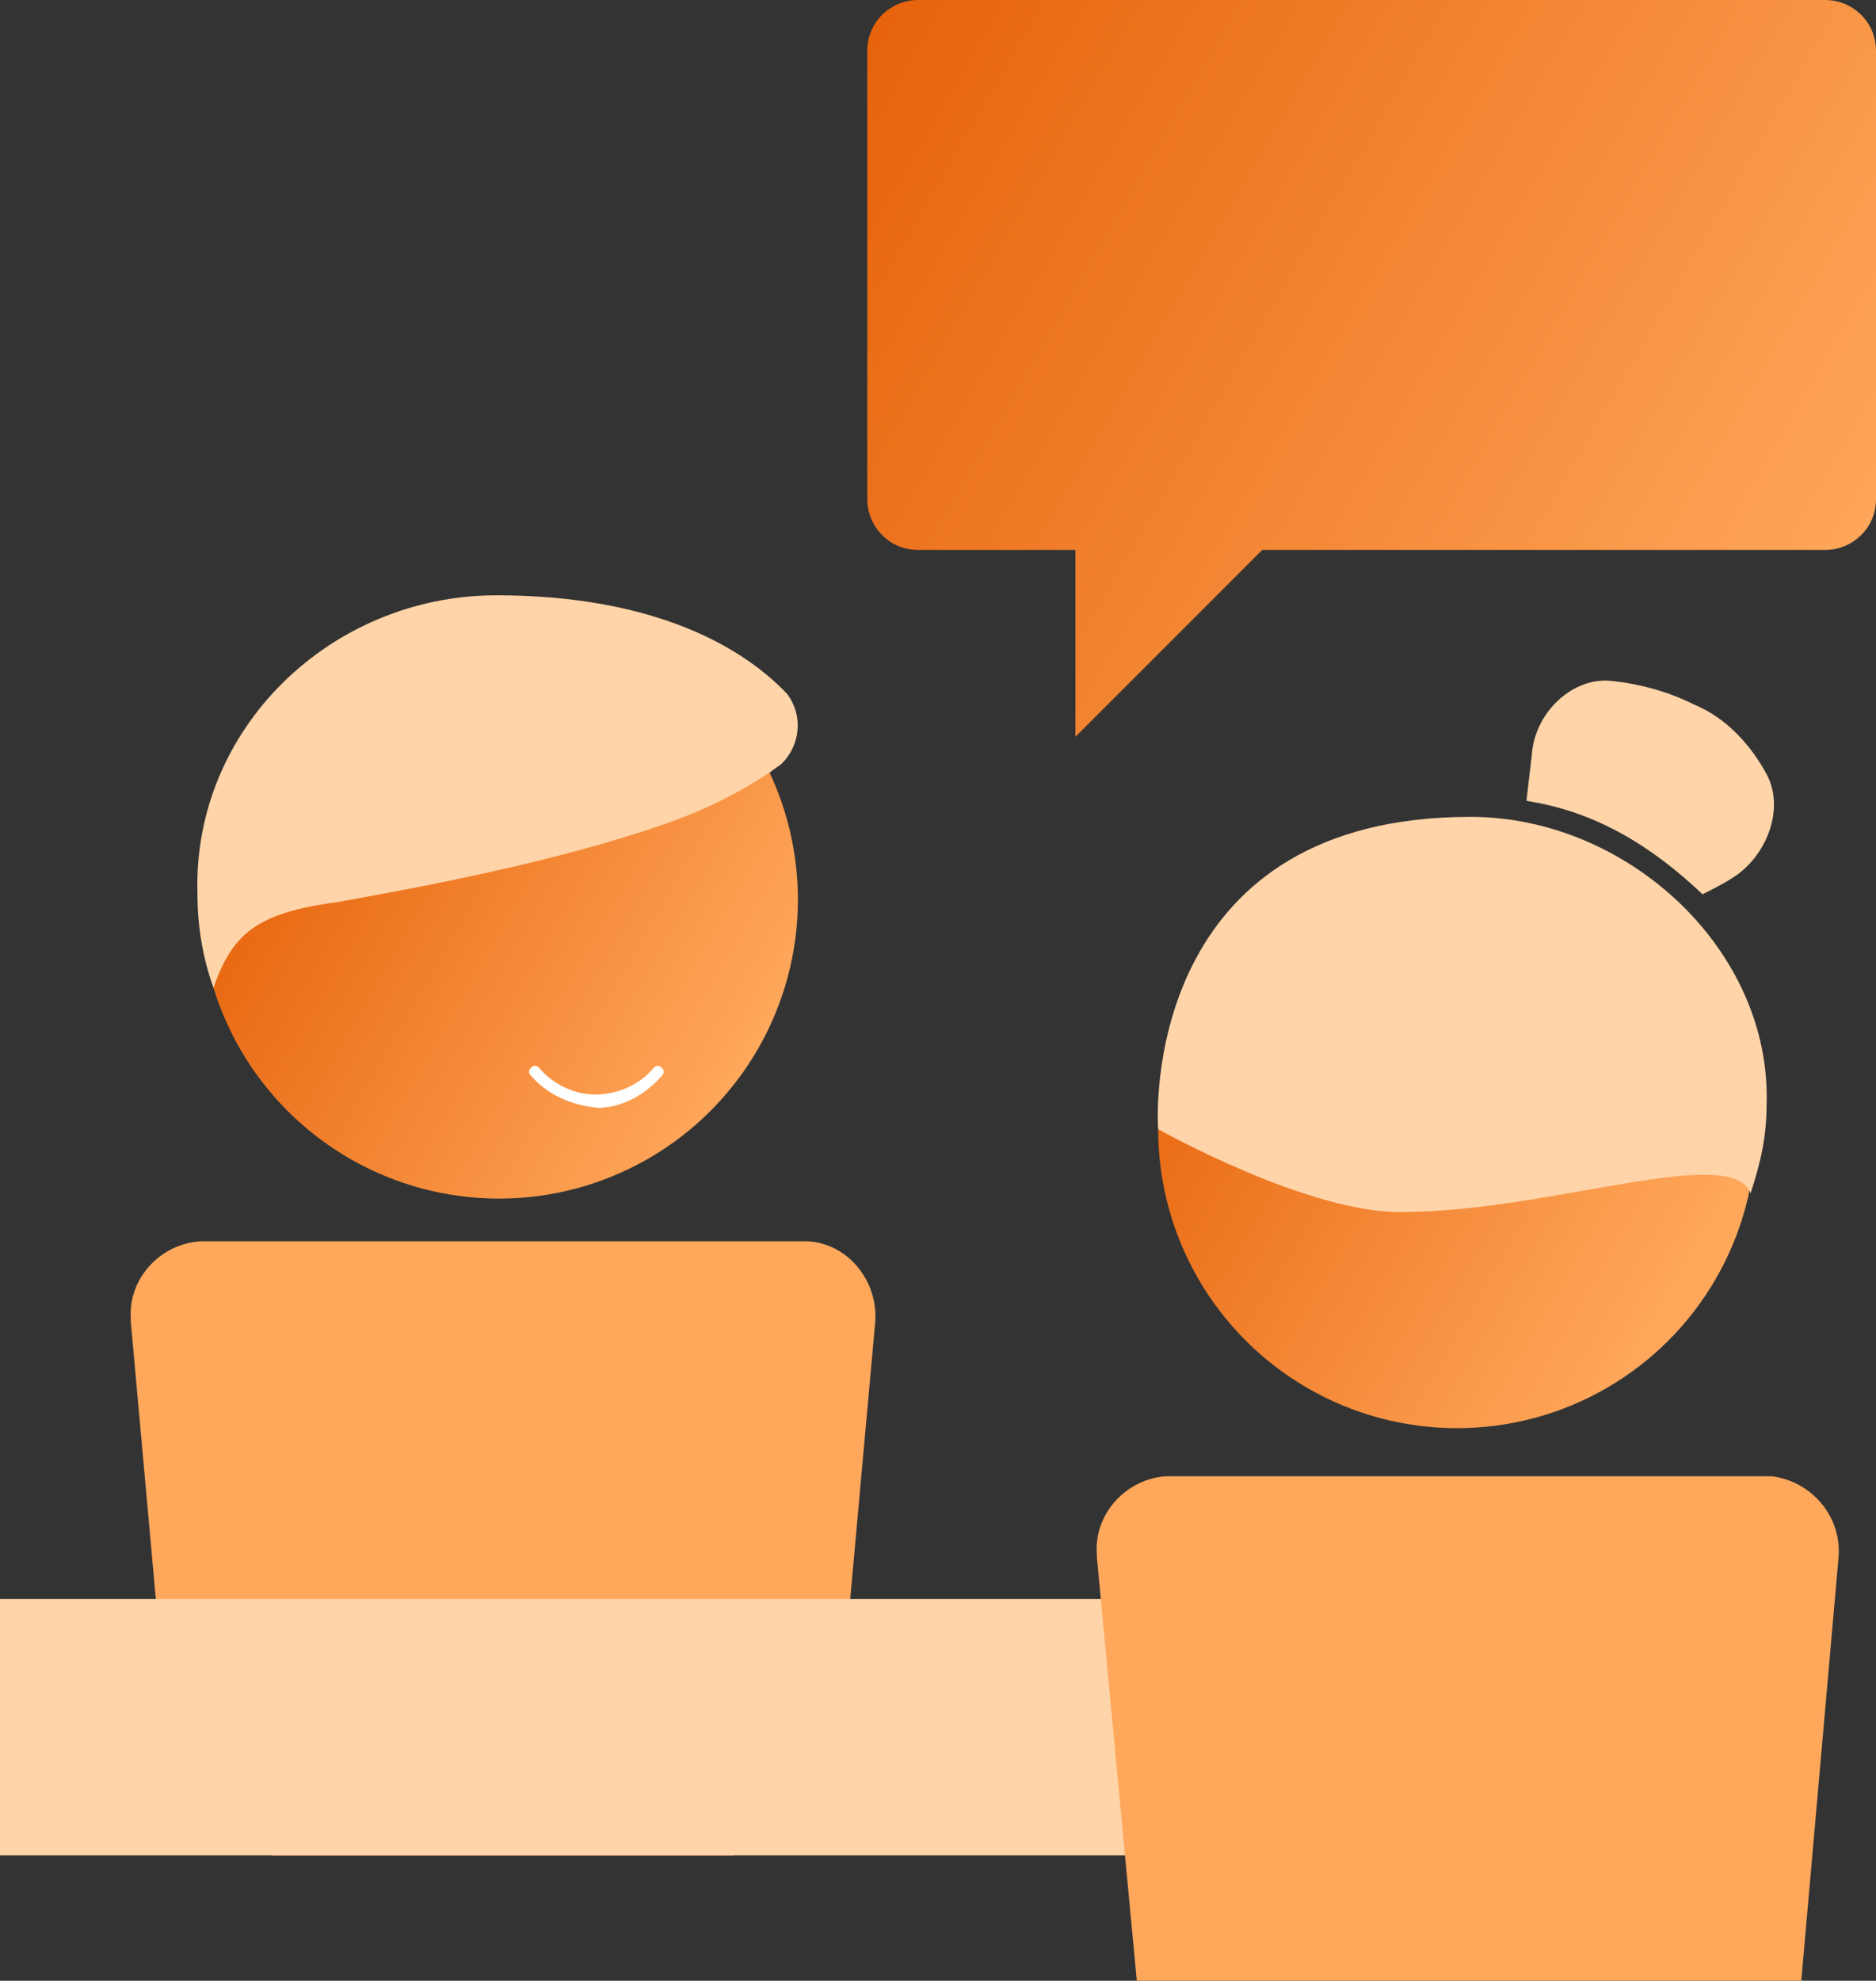
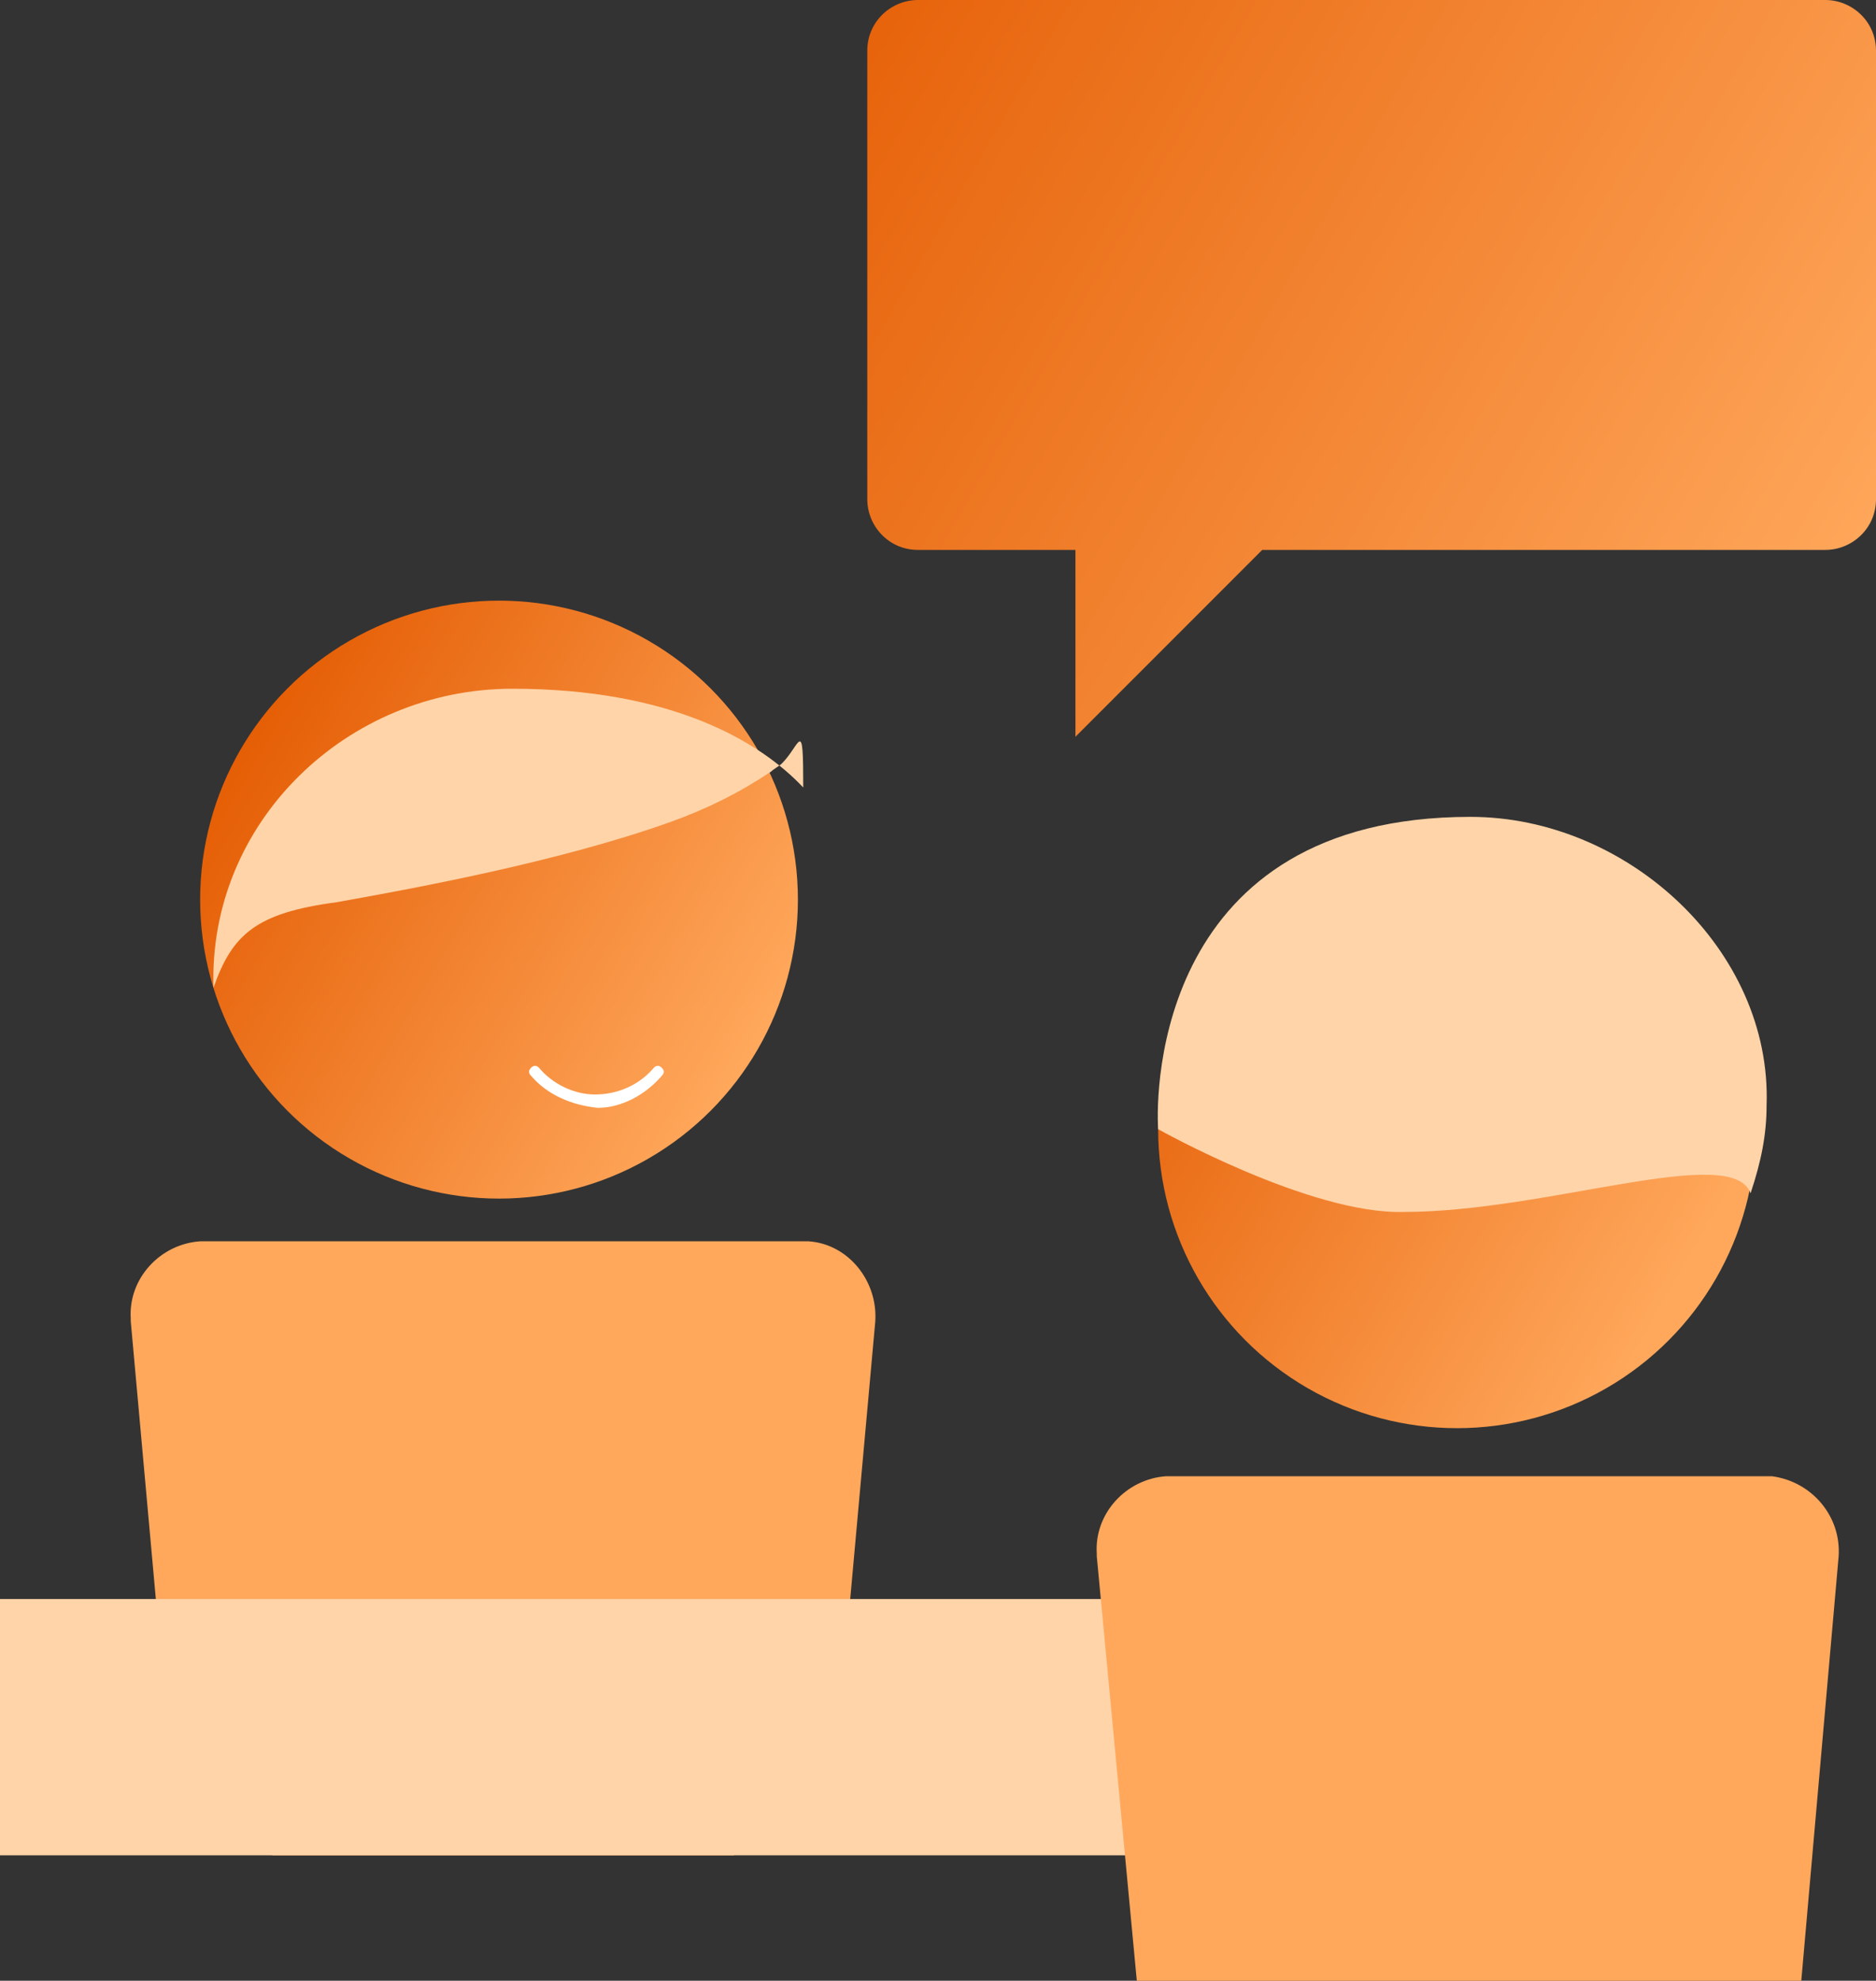
<svg xmlns="http://www.w3.org/2000/svg" version="1.1" id="Laag_1" x="0px" y="0px" viewBox="0 0 70.3 74.2" style="enable-background:new 0 0 70.3 74.2;" xml:space="preserve">
  <rect x="0" y="0" width="70.3" height="74.2" fill="#333333" stroke="none" />
  <style type="text/css">
	.st0{fill:#FFA85C;}
	.st1{fill:url(#SVGID_1_);}
	.st2{fill:#FFD4A8;}
	.st3{fill:#FFFFFF;}
	.st4{fill:url(#SVGID_00000138555198933633060010000014342311227810471566_);}
	.st5{fill:url(#SVGID_00000101087869819017302910000011868904109353508529_);}
</style>
  <g>
    <g>
      <g>
        <path class="st0" d="M6.4,66.1c0.1,1.4,1.3,2.5,2.7,2.5h1l0.1,0.9h17.3l0.1-0.9h1c1.4,0,2.6-1.1,2.7-2.5l1.5-16.6     c0.1-1.5-1-2.9-2.5-3c-0.1,0-0.2,0-0.3,0l0,0H7.5c-1.5,0.1-2.7,1.4-2.6,2.9c0,0,0,0,0,0.1L6.4,66.1z" />
        <g>
          <linearGradient id="SVGID_1_" gradientUnits="userSpaceOnUse" x1="-13639.929" y1="331.319" x2="-13659.403" y2="320.075" gradientTransform="matrix(-1 0 0 -1 -13630.92 359.349)">
            <stop offset="0" style="stop-color:#E55E05" />
            <stop offset="1" style="stop-color:#FFA85C" />
          </linearGradient>
          <circle class="st1" cx="18.7" cy="33.7" r="11.2" />
-           <path class="st2" d="M29.3,28.6c-0.1,0.1-0.3,0.2-0.4,0.3c-1.2,0.8-2.4,1.4-3.8,1.9c-4.2,1.5-9.7,2.5-12.5,3      C9.6,34.2,8.7,35,8,37c-0.4-1.1-0.6-2.3-0.6-3.5c-0.2-6.2,5-11.2,11.2-11.2c6,0,9.3,2,10.9,3.7C30.1,26.8,30,27.9,29.3,28.6z" />
+           <path class="st2" d="M29.3,28.6c-0.1,0.1-0.3,0.2-0.4,0.3c-1.2,0.8-2.4,1.4-3.8,1.9c-4.2,1.5-9.7,2.5-12.5,3      C9.6,34.2,8.7,35,8,37c-0.2-6.2,5-11.2,11.2-11.2c6,0,9.3,2,10.9,3.7C30.1,26.8,30,27.9,29.3,28.6z" />
          <path class="st3" d="M22.4,41.5L22.4,41.5c-1-0.1-1.9-0.5-2.5-1.2c-0.1-0.1-0.1-0.2,0-0.3c0,0,0,0,0,0c0.1-0.1,0.2-0.1,0.3,0      c0,0,0,0,0,0c0.5,0.6,1.3,1,2.1,1c0.9,0,1.7-0.4,2.2-1c0.1-0.1,0.2-0.1,0.3,0c0.1,0.1,0.1,0.2,0,0.3      C24.2,41,23.3,41.5,22.4,41.5z" />
        </g>
        <rect y="59.9" class="st2" width="64.7" height="9.6" />
        <g>
          <linearGradient id="SVGID_00000054231778031856349120000012403443085228581001_" gradientUnits="userSpaceOnUse" x1="41.871" y1="-172.211" x2="63.609" y2="-159.66" gradientTransform="matrix(1 0 0 1 0 207.12)">
            <stop offset="0" style="stop-color:#E55E05" />
            <stop offset="1" style="stop-color:#FFA85C" />
          </linearGradient>
          <circle style="fill:url(#SVGID_00000054231778031856349120000012403443085228581001_);" cx="54.6" cy="42.3" r="11.2" />
          <path class="st2" d="M43.4,42.3c-0.1-1.5,0-11.7,11.7-11.7c5.9,0,11.3,5,11.1,10.8c0,1.1-0.2,2.1-0.6,3.3      c-0.7-1.9-7.6,0.7-13,0.7C49.1,45.5,43.4,42.3,43.4,42.3z" />
-           <path class="st2" d="M57.2,30c2.6,0.4,4.7,1.7,6.6,3.5c0.2-0.1,0.8-0.4,1.1-0.6c1.3-0.8,2-2.6,1.3-3.9c-0.6-1.1-1.5-2.1-2.7-2.6      c-1-0.5-2.1-0.8-3.2-0.9c-1.4-0.1-2.8,1.2-2.9,2.8L57.2,30z" />
        </g>
        <path class="st0" d="M42.6,74.2h24.9l1.4-15.9c0.1-1.5-1-2.8-2.5-3c-0.1,0-0.2,0-0.3,0H43.7c-1.5,0.1-2.7,1.4-2.6,2.9     c0,0,0,0,0,0.1L42.6,74.2z" />
      </g>
    </g>
    <linearGradient id="SVGID_00000092449098919706701420000017467297472167086245_" gradientUnits="userSpaceOnUse" x1="29.758" y1="-0.603" x2="69.849" y2="22.543">
      <stop offset="0" style="stop-color:#E55E05" />
      <stop offset="1" style="stop-color:#FFA85C" />
    </linearGradient>
    <path style="fill:url(#SVGID_00000092449098919706701420000017467297472167086245_);" d="M68.4,0h-34c-1,0-1.9,0.8-1.9,1.9v16.8   c0,1,0.8,1.9,1.9,1.9h5.9v7l7-7h21.1c1,0,1.9-0.8,1.9-1.9V1.9C70.3,0.8,69.4,0,68.4,0z" />
  </g>
</svg>